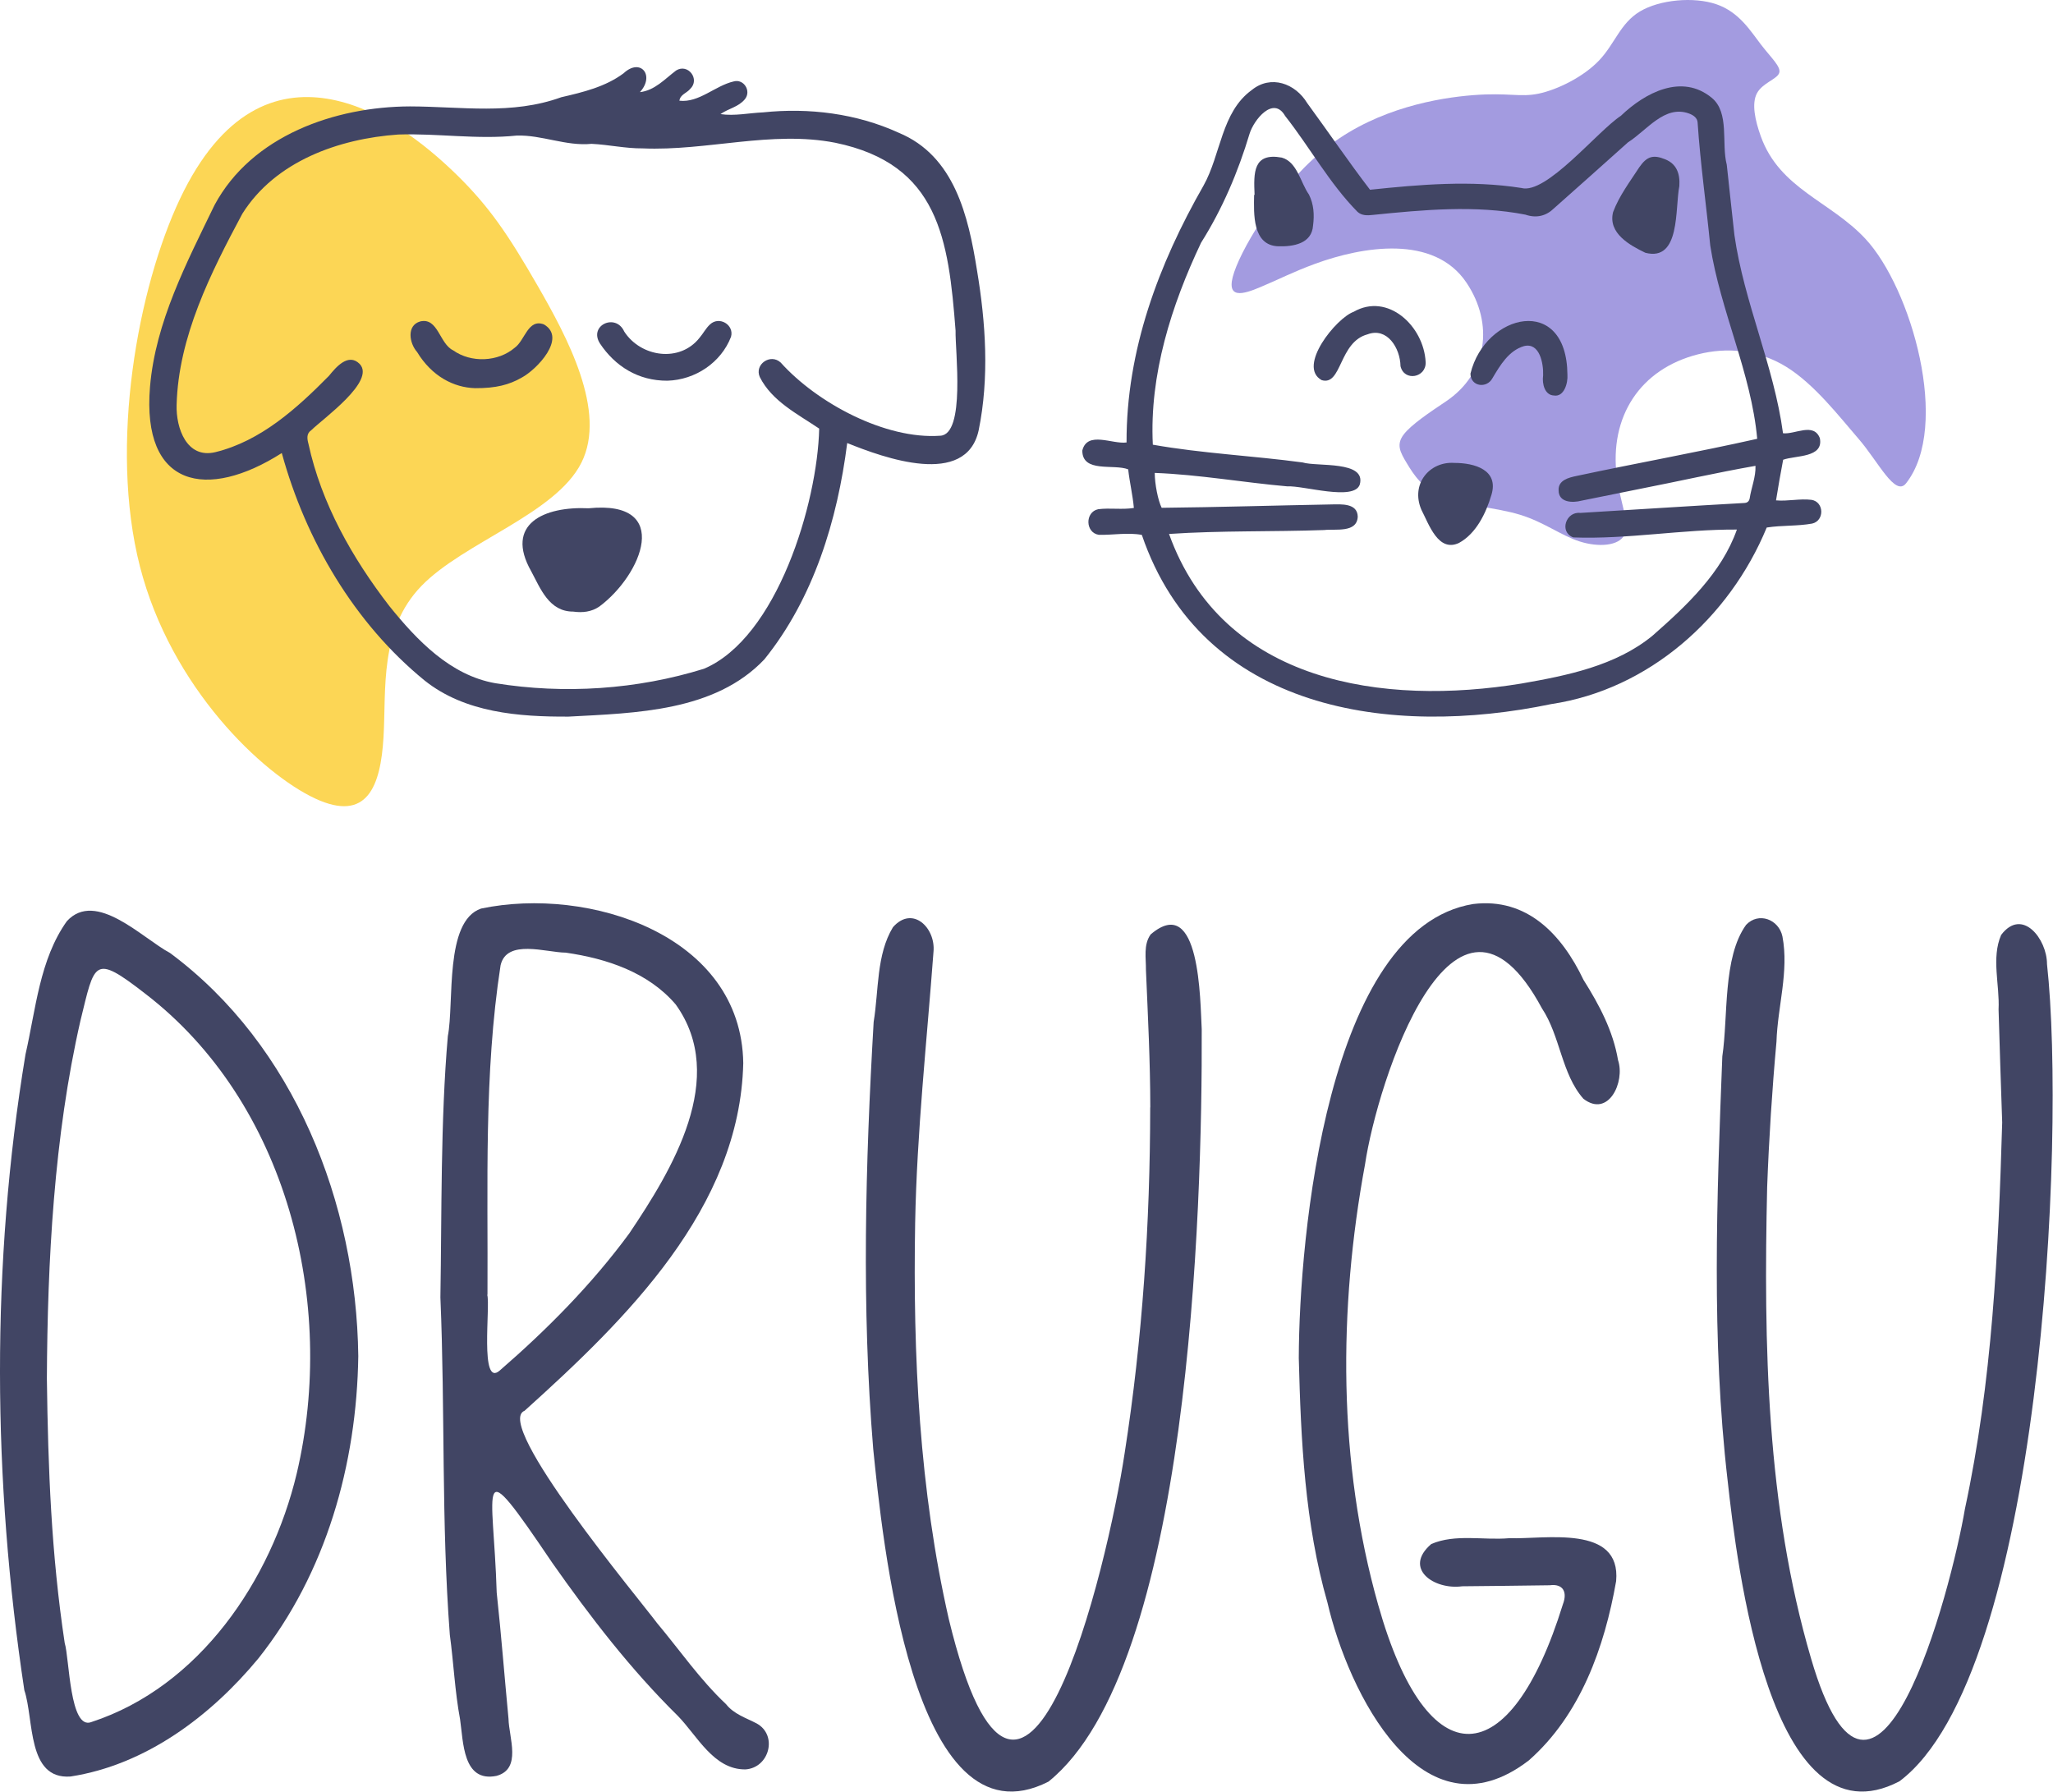
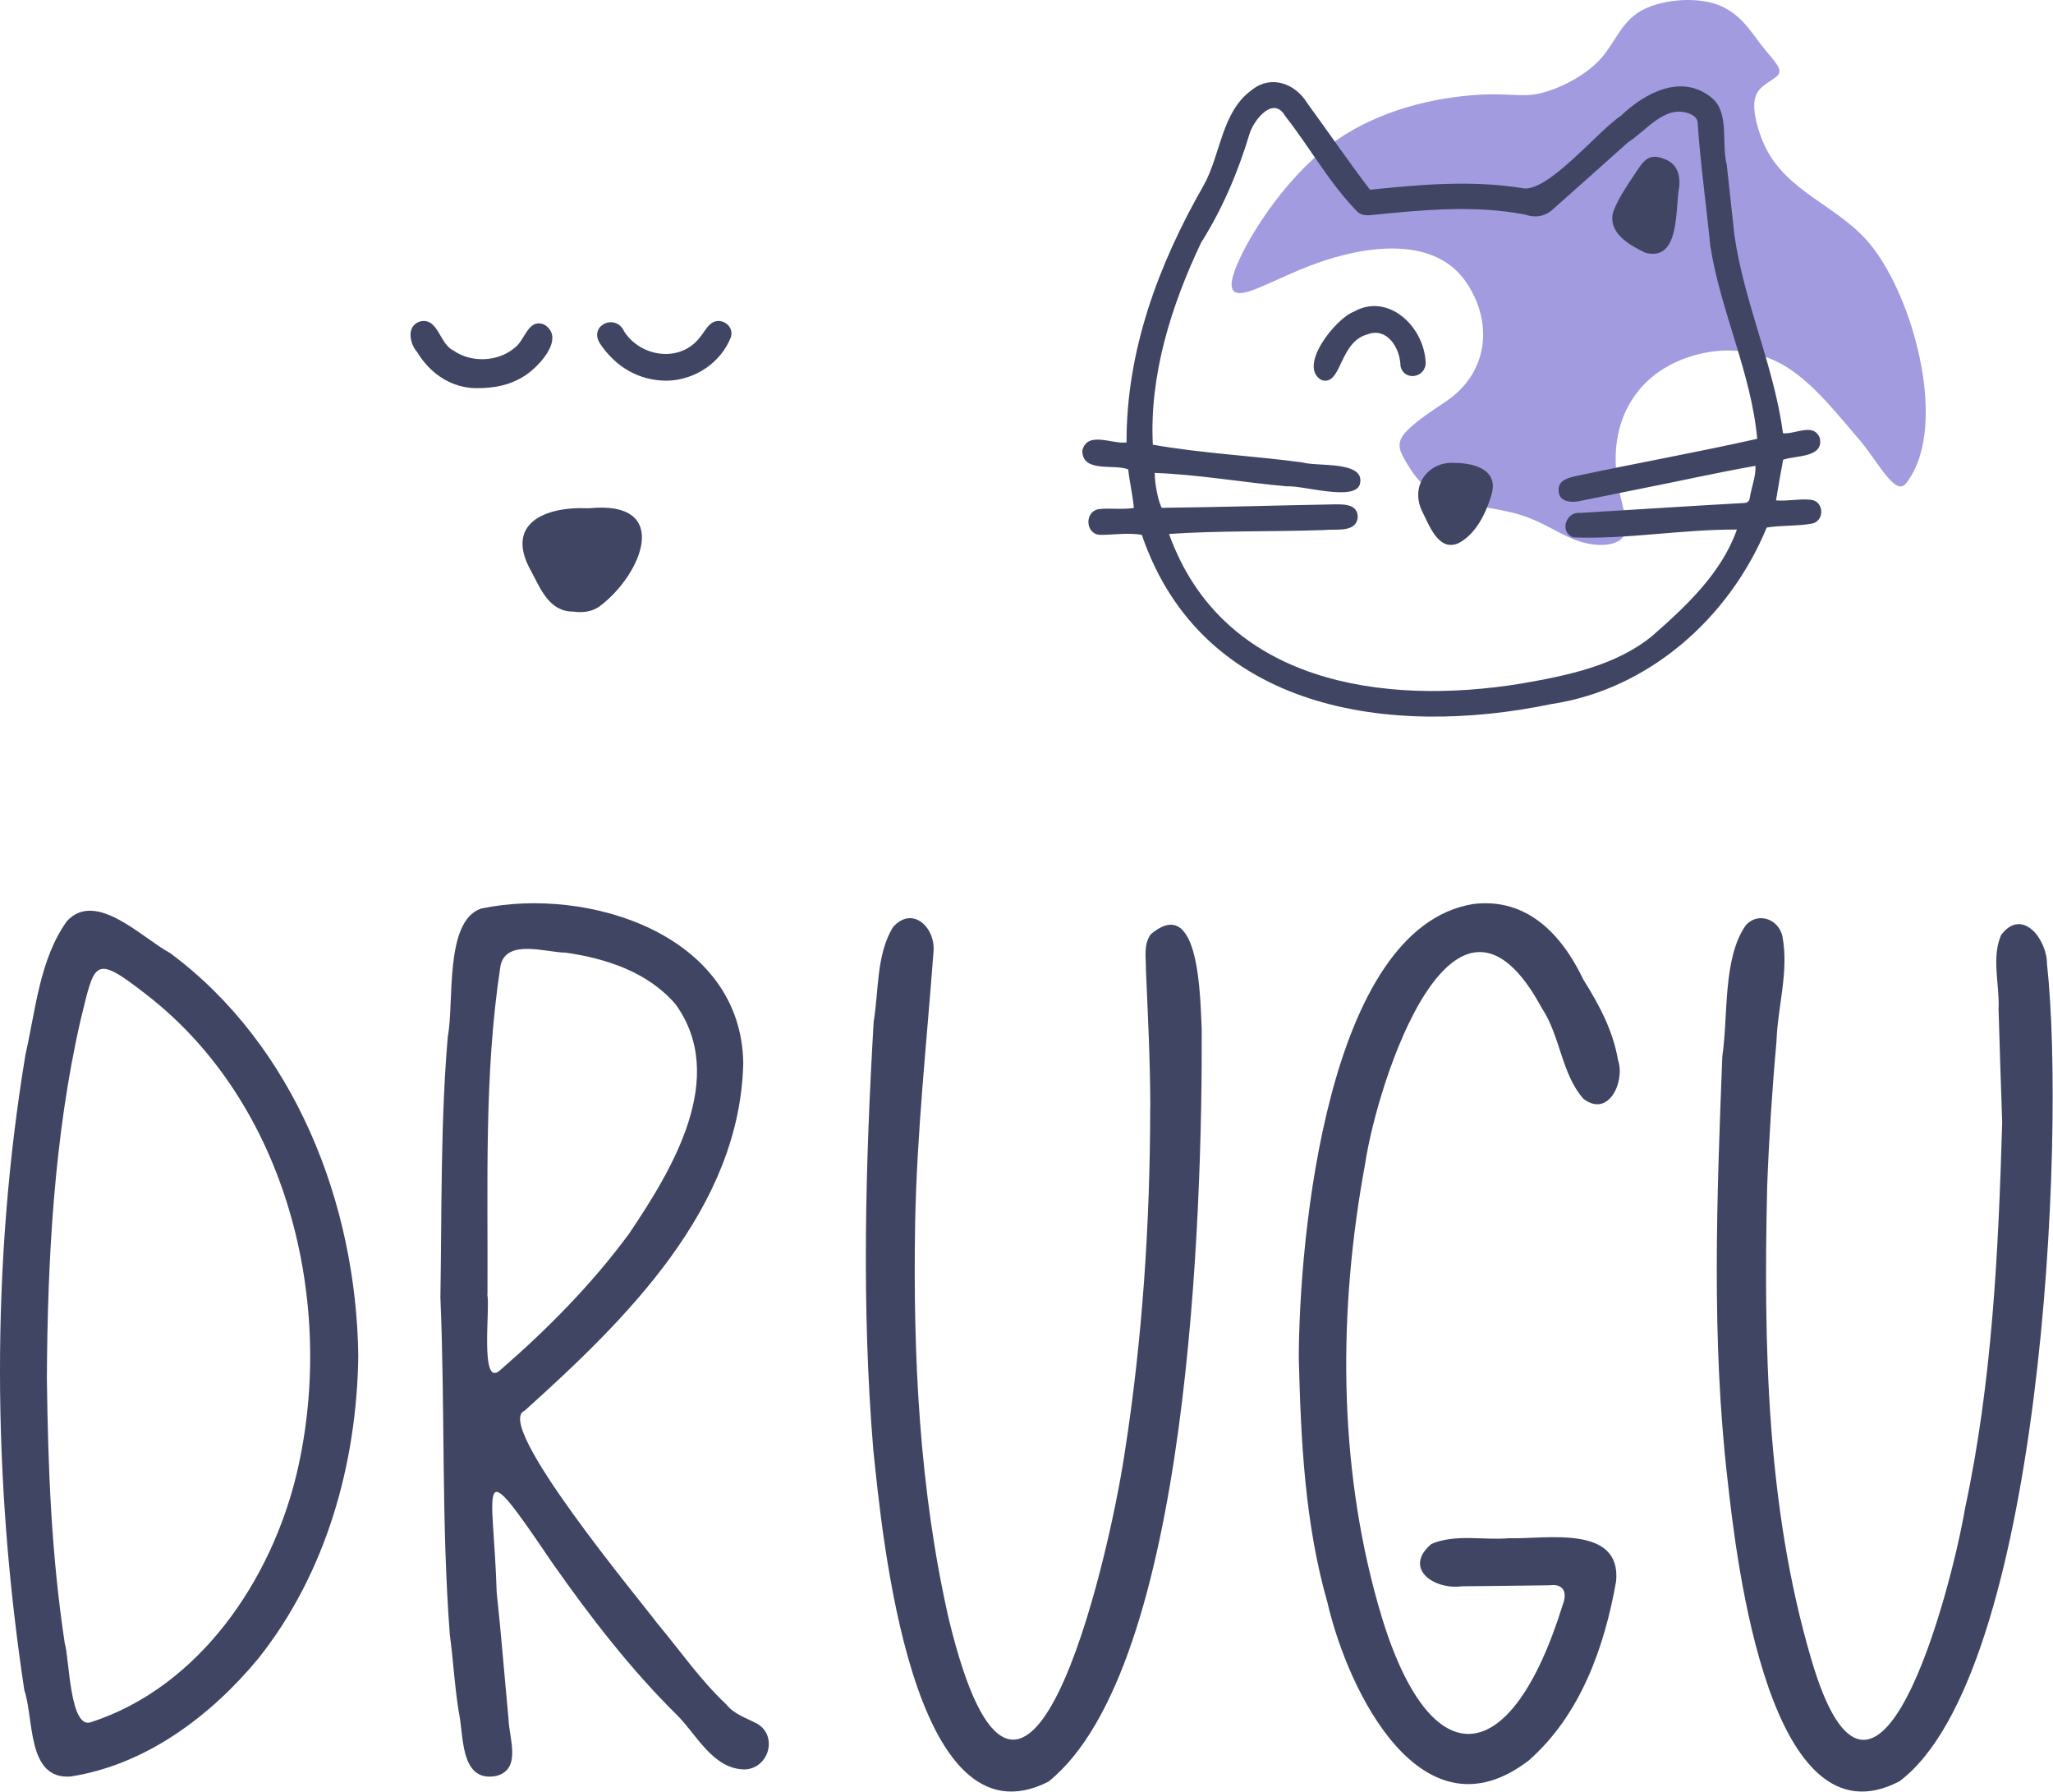
<svg xmlns="http://www.w3.org/2000/svg" viewBox="0 0 258.958 226" fill="none">
-   <path fill-rule="evenodd" clip-rule="evenodd" d="M67.815 36.039C71.531 42.491 76.593 51.893 73.332 58.369C70.071 64.845 58.489 68.389 53.154 73.907C47.819 79.424 48.738 86.914 48.373 93.007C48.008 99.101 46.353 103.793 39.747 100.71C33.141 97.632 21.576 86.78 17.647 71.43C13.717 56.08 17.416 36.233 22.708 25.065C28.006 13.903 34.899 11.421 41.274 12.453C47.649 13.485 53.501 18.025 57.613 22.049C61.726 26.079 64.098 29.587 67.815 36.039Z" fill="#FCD655" />
  <path fill-rule="evenodd" clip-rule="evenodd" d="M155.677 34.32C156.885 30.755 161.669 22.863 167.799 18.257C173.93 13.651 181.406 12.337 185.853 11.998C190.301 11.659 191.719 12.301 194.075 11.811C196.431 11.32 199.736 9.704 201.72 7.604C203.703 5.51 204.37 2.932 206.858 1.443C209.346 -0.046 213.643 -0.446 216.51 0.541C219.377 1.527 220.801 3.906 222.135 5.637C223.47 7.368 224.708 8.452 224.413 9.226C224.119 10.001 222.298 10.473 221.612 11.768C220.927 13.058 221.372 15.17 222.105 17.204C224.491 23.831 230.856 25.356 235.291 30.114C241.079 36.318 246.097 53.767 240.418 60.964C239.047 62.701 236.902 58.198 234.462 55.383C232.022 52.569 228.86 48.447 225.297 46.256C221.727 44.059 217.748 43.792 214.214 44.682C206.846 46.54 202.994 52.563 203.931 60.08C204.328 63.252 205.596 65.975 204.917 67.428C204.238 68.874 201.617 69.044 199.256 68.293C196.894 67.543 194.796 65.866 191.743 64.928C188.69 63.99 184.675 63.79 182.079 62.749C179.483 61.708 178.299 59.838 177.452 58.428C176.604 57.023 176.099 56.085 177.043 54.82C177.992 53.555 180.39 51.969 182.398 50.62C187.644 47.091 188.438 40.833 184.988 35.67C180.877 29.52 171.82 31.112 165.948 33.249C163.106 34.284 161.158 35.307 159.001 36.203C156.837 37.116 154.47 37.885 155.677 34.32Z" fill="#A39BE0" />
  <path d="M172.81 23.932C179.132 23.269 185.58 22.715 191.889 23.707C195.035 24.589 201.459 16.575 204.448 14.609C207.498 11.688 212.144 9.229 215.917 12.339C218.194 14.219 217.104 18.078 217.809 20.786C218.11 23.743 218.466 26.688 218.773 29.646C219.984 38.148 223.763 46.138 224.902 54.645C226.414 54.816 228.765 53.245 229.548 55.26C230.06 57.767 226.487 57.42 224.92 57.986C224.582 59.745 224.311 61.321 224.022 63.11C225.529 63.244 226.999 62.861 228.494 63.043C230.097 63.293 230.157 65.678 228.578 66.037C226.686 66.378 224.751 66.238 222.847 66.536C218.134 77.959 207.938 86.971 195.668 88.803C175.462 93.014 151.645 89.764 144.028 67.467C142.262 67.132 140.388 67.498 138.599 67.455C136.887 67.193 136.839 64.571 138.526 64.224C140.021 64.035 141.533 64.309 143.022 64.065C142.871 62.398 142.491 60.864 142.305 59.197C140.485 58.479 136.513 59.684 136.519 56.824C137.146 54.304 140.322 56.057 142.1 55.807C142.058 44.203 146.15 33.297 151.808 23.408C154.014 19.477 154.038 14.146 157.895 11.353C160.287 9.406 163.379 10.501 164.891 13.008C167.549 16.635 170.074 20.36 172.81 23.932ZM221.648 55.345C220.894 47.026 217.007 39.225 215.724 30.967C215.217 25.806 214.482 20.664 214.133 15.485C214.115 14.852 213.566 14.512 213.048 14.317C209.963 13.191 207.715 16.465 205.352 17.95C202.255 20.737 199.151 23.488 196.036 26.257C195.035 27.242 193.8 27.553 192.408 27.072C186.098 25.843 179.505 26.463 173.148 27.108C172.479 27.188 171.761 27.206 171.231 26.719C167.7 23.141 165.217 18.577 162.101 14.621C160.613 12.029 158.154 15.126 157.618 16.861C156.165 21.698 154.195 26.342 151.501 30.608C147.759 38.501 144.968 47.263 145.414 56.087C151.609 57.189 158.033 57.481 164.307 58.327C166.127 58.887 172.352 58.059 171.521 61.102C170.839 63.238 164.373 61.217 162.402 61.345C156.822 60.858 151.23 59.854 145.655 59.647C145.661 61.065 146.065 63.116 146.529 64.047C153.664 63.974 160.811 63.749 167.947 63.621C169.176 63.603 171.225 63.439 171.261 65.167C171.159 67.254 168.447 66.682 167.025 66.852C160.504 67.084 153.954 66.907 147.457 67.346C154.243 86.241 174.558 89.052 191.926 86.21C197.663 85.206 203.792 83.983 208.426 80.192C212.698 76.437 217.152 72.281 219.086 66.792C212.24 66.749 205.28 68.039 198.446 67.784C196.632 67.102 197.524 64.479 199.338 64.692C206.232 64.278 213.126 63.822 220.026 63.439C220.4 63.42 220.617 63.238 220.695 62.873C220.906 61.485 221.485 60.159 221.431 58.753C216.519 59.617 211.68 60.718 206.787 61.674C204.358 62.167 201.923 62.666 199.489 63.147C198.356 63.445 196.596 63.402 196.596 61.844C196.53 60.566 197.862 60.238 198.856 60.031C206.437 58.412 214.084 57.043 221.648 55.345Z" fill="#414564" />
  <path d="M211.827 23.468C211.262 26.279 211.995 33.026 207.542 31.882C205.603 30.951 202.803 29.424 203.467 26.759C204.229 24.709 205.586 22.926 206.762 21.113C207.722 19.72 208.52 19.477 210.022 20.085C211.471 20.657 211.931 21.886 211.827 23.468Z" fill="#414564" />
  <path d="M183.454 58.386C186 58.386 189.072 59.264 188.128 62.405C187.429 64.762 186.18 67.315 184.022 68.484C181.422 69.691 180.257 66.171 179.289 64.294C177.902 61.059 180.311 58.165 183.454 58.386Z" fill="#414564" />
-   <path d="M158.248 24.575C158.129 21.802 158.041 19.211 161.679 19.877C163.624 20.412 164.038 23.028 165.105 24.537C165.719 25.757 165.801 27.097 165.625 28.436C165.474 30.744 163.122 31.121 161.228 31.064C157.965 30.945 158.147 26.977 158.191 24.575C158.216 24.575 158.229 24.575 158.248 24.575Z" fill="#414564" />
  <path d="M179.826 45.67C179.916 47.642 177.125 48.16 176.655 46.188C176.613 43.862 174.947 41.245 172.502 42.167C168.86 43.135 169.271 48.71 166.712 47.945C163.582 46.22 168.556 40.107 170.74 39.329C175.036 36.858 179.6 41.112 179.826 45.67Z" fill="#414564" />
-   <path d="M197.709 47.253C197.791 48.297 197.297 50.094 196.008 49.883C194.859 49.841 194.488 48.435 194.644 47.344C194.702 45.836 194.203 43.164 192.235 43.652C190.319 44.207 189.222 46.065 188.247 47.712C187.527 49.033 185.496 48.767 185.478 47.126C187.33 39.502 197.622 37.072 197.709 47.253Z" fill="#414564" />
-   <path d="M106.864 55.879C105.626 65.608 102.637 75.445 96.413 83.165C90.165 89.751 80.2 89.926 71.715 90.384C65.443 90.414 58.654 89.896 53.56 85.831C44.684 78.599 38.557 68.135 35.544 57.14C26.121 63.147 17.858 61.513 18.922 48.775C19.614 40.608 23.547 33.13 27.059 25.868C31.767 17.099 42.261 13.45 51.72 13.42C58.203 13.438 64.553 14.529 70.801 12.262C73.531 11.634 76.382 10.947 78.661 9.24C80.79 7.256 82.642 9.511 80.717 11.622C82.588 11.411 83.863 9.958 85.282 8.89C86.779 7.955 88.343 9.994 87.056 11.218C86.611 11.755 85.811 11.906 85.697 12.702C88.174 12.985 90.207 10.802 92.546 10.271C93.815 9.915 94.813 11.484 93.947 12.527C93.111 13.516 91.951 13.649 90.88 14.391C92.642 14.656 94.452 14.252 96.25 14.174C102.036 13.564 108.043 14.312 113.359 16.743C120.395 19.656 122.145 27.255 123.233 34.077C124.346 40.729 124.797 47.641 123.444 54.281C121.85 61.525 111.495 57.749 106.864 55.879ZM103.329 54.058C100.598 52.207 97.369 50.608 95.836 47.55C95.132 45.952 97.195 44.535 98.476 45.729C103.04 50.813 111.663 55.451 118.591 54.957C121.814 54.818 120.467 44.191 120.533 41.706C119.643 30.168 118.422 20.693 105.349 18.003C97.273 16.435 89.185 19.065 81.054 18.715C78.895 18.733 76.773 18.245 74.62 18.142C71.396 18.462 68.342 16.996 65.172 17.099C60.199 17.617 55.232 16.803 50.247 16.966C42.748 17.485 34.72 20.331 30.559 26.972C26.583 34.414 22.5 42.484 22.278 51.073C22.188 53.992 23.553 57.888 27.149 57.032C32.88 55.638 37.456 51.501 41.497 47.4C42.387 46.296 43.933 44.481 45.358 45.892C47.439 48.057 40.782 52.773 39.266 54.257C38.641 54.685 38.731 55.325 38.905 55.97C40.541 63.515 44.438 70.385 49.116 76.446C52.586 80.746 56.802 85.173 62.466 86.169C71.186 87.58 80.345 86.971 88.782 84.353C98.024 80.457 103.118 63.425 103.329 54.058Z" fill="#414564" />
  <path d="M74.247 64.107C84.915 63.034 80.953 72.525 75.601 76.5C74.608 77.18 73.476 77.303 72.306 77.139C69.256 77.151 68.172 74.225 67.003 72.05C63.622 66.082 68.626 63.843 74.247 64.107Z" fill="#414564" />
  <path d="M59.924 48.958C57.259 48.883 54.478 47.484 52.606 44.392C51.629 43.294 51.255 41.043 53.005 40.541C55.264 40.014 55.424 43.357 57.155 44.185C59.427 45.797 62.822 45.659 64.934 43.853C66.217 42.937 66.591 40.152 68.611 40.917C71.528 42.63 67.703 46.606 65.824 47.616C64.252 48.525 62.558 48.977 59.924 48.958Z" fill="#414564" />
  <path d="M84.188 48.017C80.493 48.04 77.583 46.183 75.677 43.324C74.214 41.032 77.672 39.447 78.74 41.819C80.824 45.043 85.74 45.772 88.23 42.612C88.697 42.074 89.027 41.403 89.559 40.917C90.715 39.829 92.634 40.963 92.209 42.479C90.957 45.731 87.699 47.913 84.188 48.017Z" fill="#414564" />
  <path d="M55.55 163.631C55.732 152.93 55.556 141.446 56.489 130.678C57.312 126.472 56.025 116.196 60.678 114.594C74.275 111.747 93.52 117.914 93.752 134.09C93.331 152.377 78.965 166.41 66.172 177.931C62.141 179.539 80.702 201.784 82.867 204.698C85.751 208.139 88.3 211.854 91.581 214.943C92.581 216.206 94.087 216.661 95.453 217.377C98.124 218.852 97.051 222.967 94.032 223.168C90.02 223.216 87.953 218.925 85.489 216.406C79.544 210.549 74.434 203.909 69.647 197.093C59.812 182.537 62.239 187.217 62.653 200.874C63.227 206.179 63.635 211.466 64.141 216.776C64.19 219.168 65.855 223.119 62.617 223.987C58.361 224.837 58.452 219.696 58.031 216.843C57.373 213.317 57.22 209.73 56.739 206.185C55.653 191.866 56.159 178.094 55.55 163.631ZM61.489 163.309C61.476 163.309 61.47 163.309 61.458 163.309C61.879 164.662 60.476 175.09 63.031 172.863C69.025 167.673 74.666 161.968 79.367 155.576C84.788 147.522 91.861 135.917 85.233 126.691C81.764 122.624 76.519 120.9 71.367 120.154C68.867 120.135 63.915 118.381 63.141 121.75C61.019 135.473 61.568 149.458 61.489 163.309Z" fill="#414564" />
  <path d="M145.094 139.667C145.088 133.886 144.792 128.117 144.545 122.343C144.564 120.834 144.208 119.154 145.142 117.852C151.412 112.503 151.382 126.28 151.581 129.821C151.665 152.384 150.087 210.355 132.252 224.71C114.946 233.515 111.254 193.421 110.146 182.766C108.664 164.846 109.158 146.823 110.2 128.89C110.851 124.947 110.525 120.414 112.634 116.945C115.103 114.14 118.042 117.031 117.747 120.055C116.898 131.44 115.651 142.794 115.434 154.234C115.145 170.949 115.959 187.92 119.687 204.246C129.017 242.715 139.709 197.577 141.859 183.278C144.112 168.868 145.07 154.252 145.082 139.667C145.088 139.667 145.094 139.667 145.094 139.667Z" fill="#414564" />
  <path d="M252.549 141.573C252.392 136.698 252.219 132.084 252.092 127.318C252.249 124.232 251.157 120.824 252.417 117.921C255.074 114.403 258.206 118.444 258.201 121.591C260.628 143.63 257.471 211.264 239.591 224.667C223.235 233.225 219.054 197.009 217.915 186.723C215.855 168.962 216.554 151.062 217.247 133.234C218.006 128.189 217.277 120.787 220.241 116.655C221.813 114.981 224.379 115.949 224.831 118.115C225.669 122.534 224.217 126.959 224.078 131.39C223.524 137.483 223.132 143.594 222.903 149.711C222.452 169.571 222.807 189.98 228.434 209.158C236.543 236.992 246.103 200.625 247.85 190.308C251.284 174.349 252.074 157.83 252.549 141.573Z" fill="#414564" />
  <path d="M45.193 171.033C45.004 184.643 41.134 198.425 32.59 209.174C26.568 216.452 18.383 222.595 8.897 224.065C3.373 224.468 4.309 216.848 3.07 213.182C-0.935 186.712 -1.16 159.423 3.215 132.99C4.516 127.322 4.984 121.026 8.435 116.183C12.093 112.199 17.963 118.342 21.445 120.197C37.159 131.849 44.95 151.804 45.193 171.033ZM5.913 173.882C6.065 185.296 6.472 196.021 8.162 207.228C8.763 209.131 8.775 218.337 11.559 217.184C25.14 212.737 34.206 199.346 37.427 185.851C42.501 164.353 36.23 139.048 18.285 125.303C11.771 120.246 11.966 121.338 10.143 128.75C6.807 143.342 5.986 159.106 5.913 173.882Z" fill="#414564" />
  <path d="M163.824 171.287C163.866 156.081 167.397 117.038 185.812 114.022C192.616 113.18 197.013 117.867 199.732 123.578C201.718 126.733 203.462 129.997 204.094 133.71C205.014 136.453 202.879 141.031 199.72 138.579C196.953 135.436 196.821 130.682 194.493 127.175C183.381 106.53 173.726 136.465 172.18 146.857C168.805 165.122 168.751 184.471 173.84 202.421C180.061 224.502 190.516 223.757 197.14 202.337C197.723 200.817 197.182 199.72 195.479 199.944C191.797 199.987 188.116 200.047 184.434 200.072C180.885 200.556 176.939 197.831 180.536 194.742C183.574 193.434 187.105 194.288 190.336 194.01C194.878 194.155 204.509 192.229 203.853 199.424C202.385 207.763 199.354 216.296 192.85 222.025C179.357 232.417 170.033 213.334 167.446 202.149C164.576 192.132 164.089 181.661 163.824 171.287Z" fill="#414564" />
</svg>